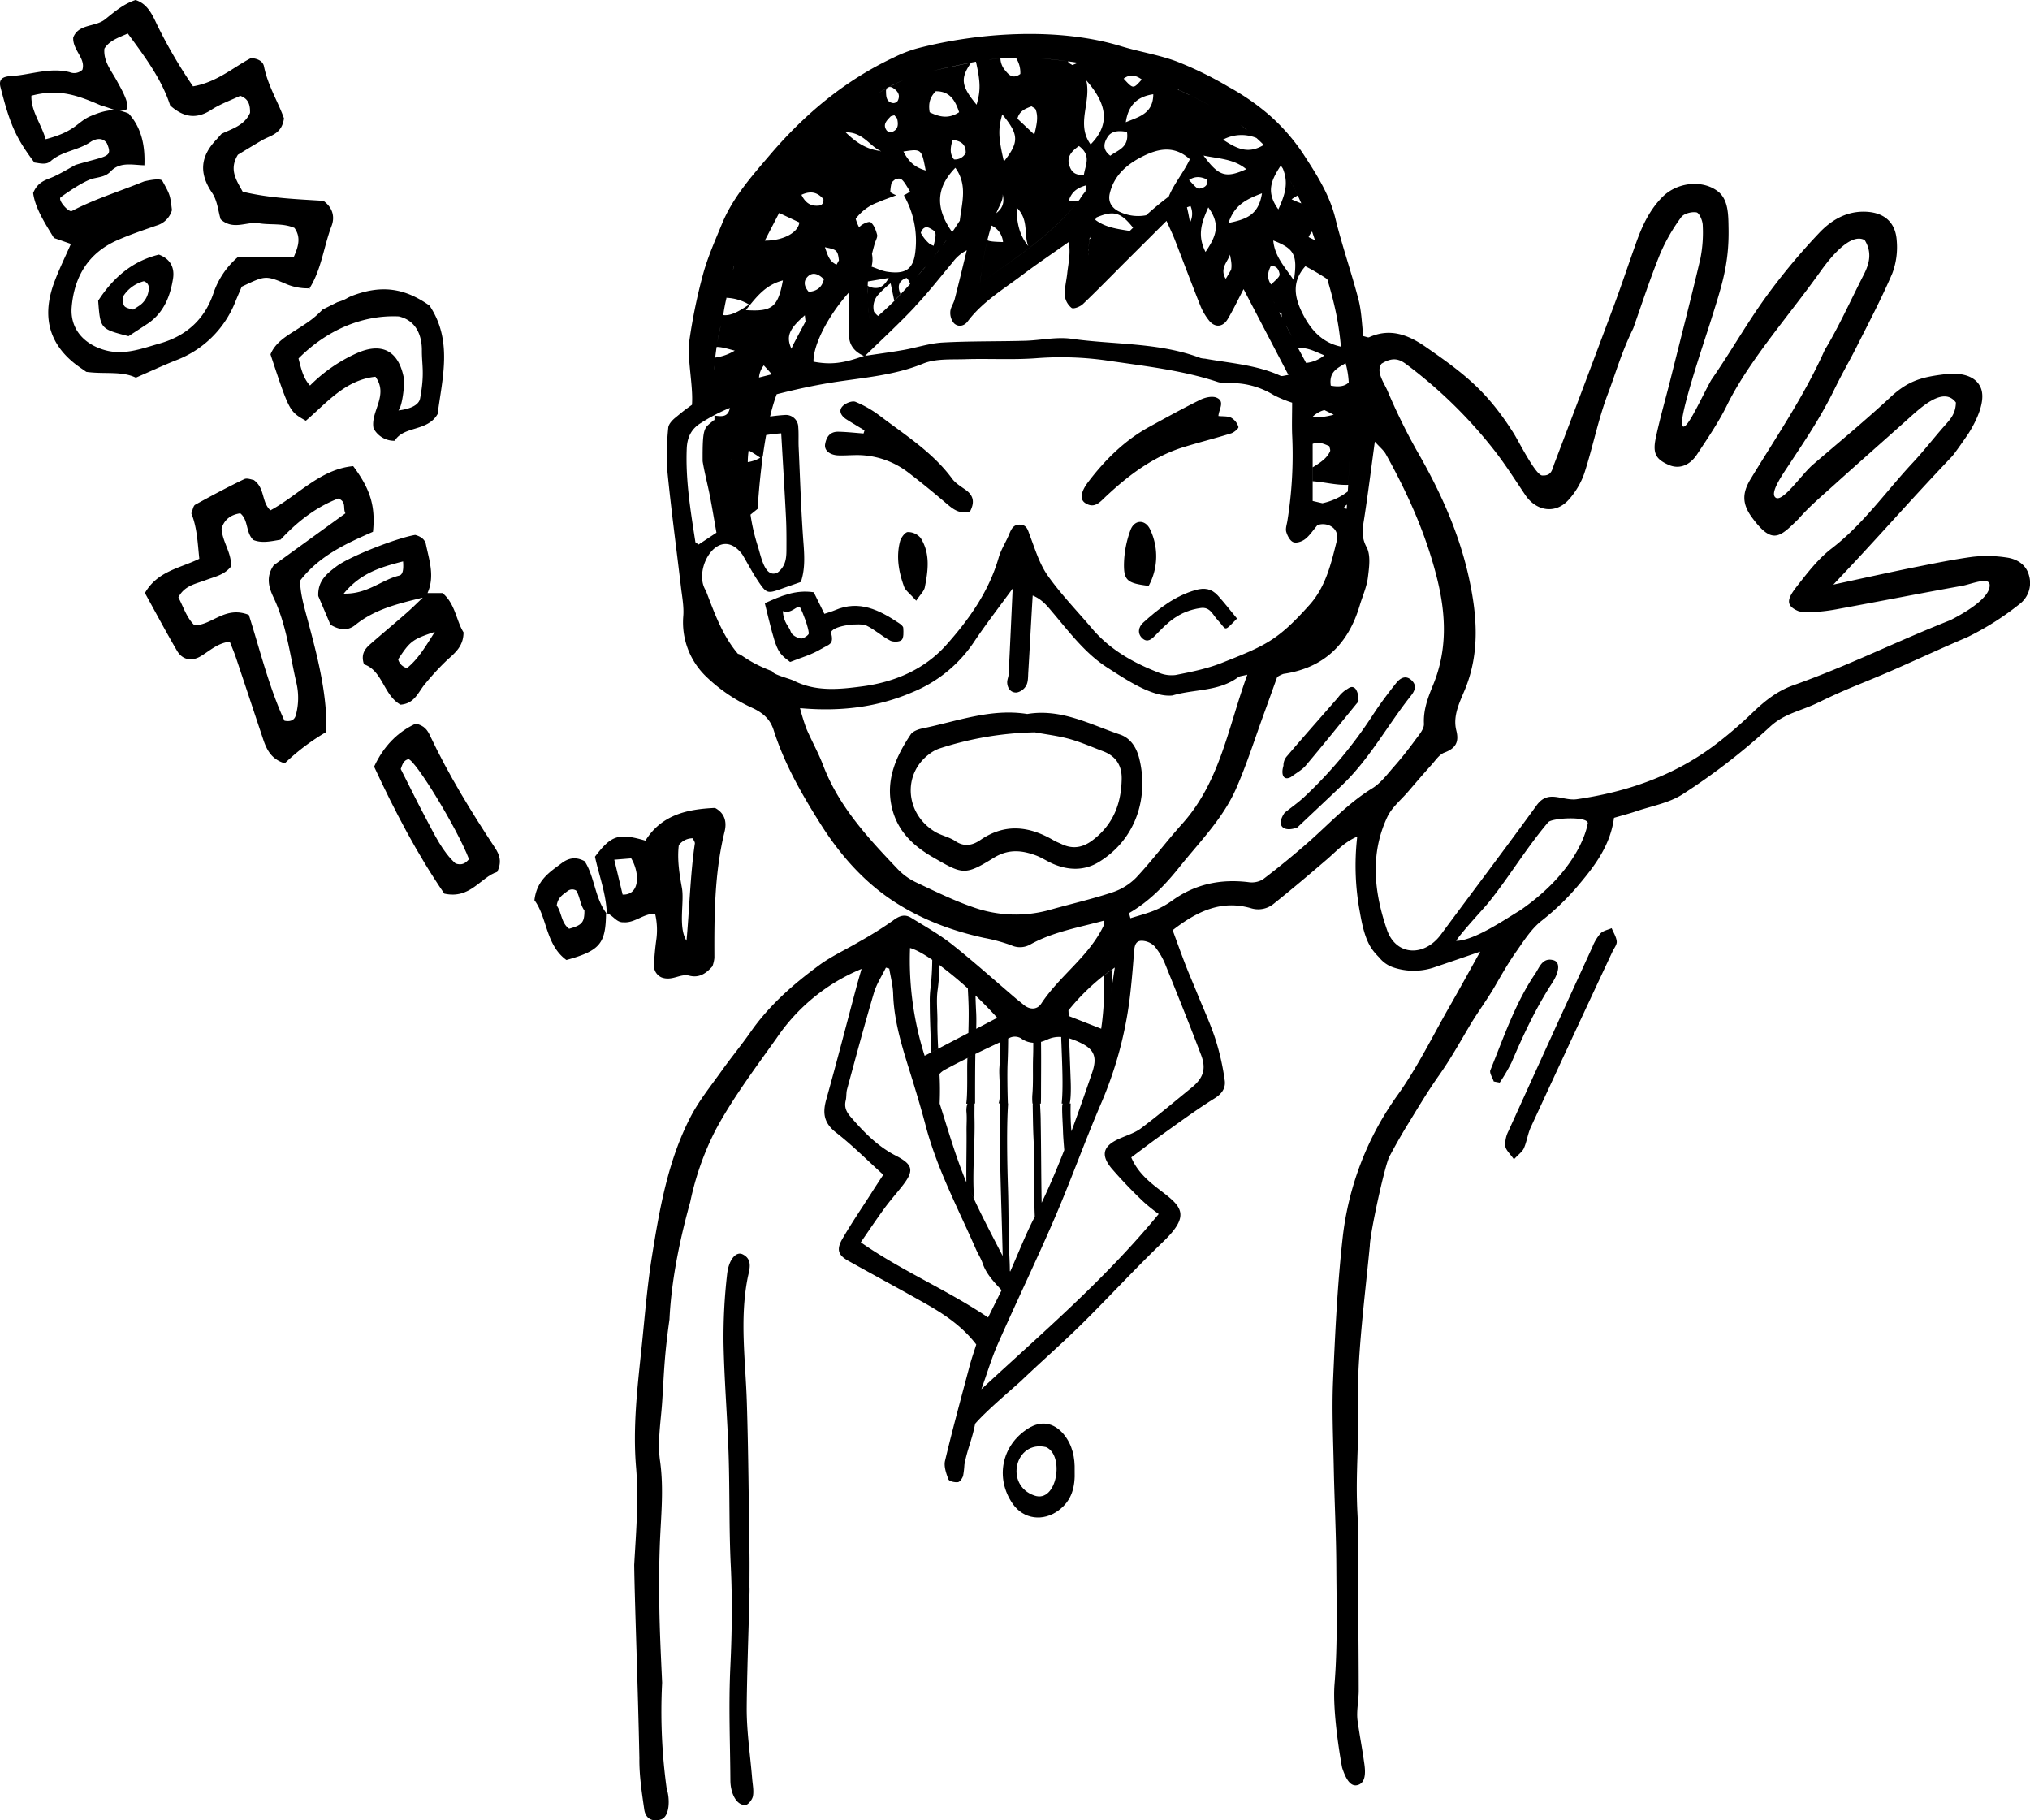
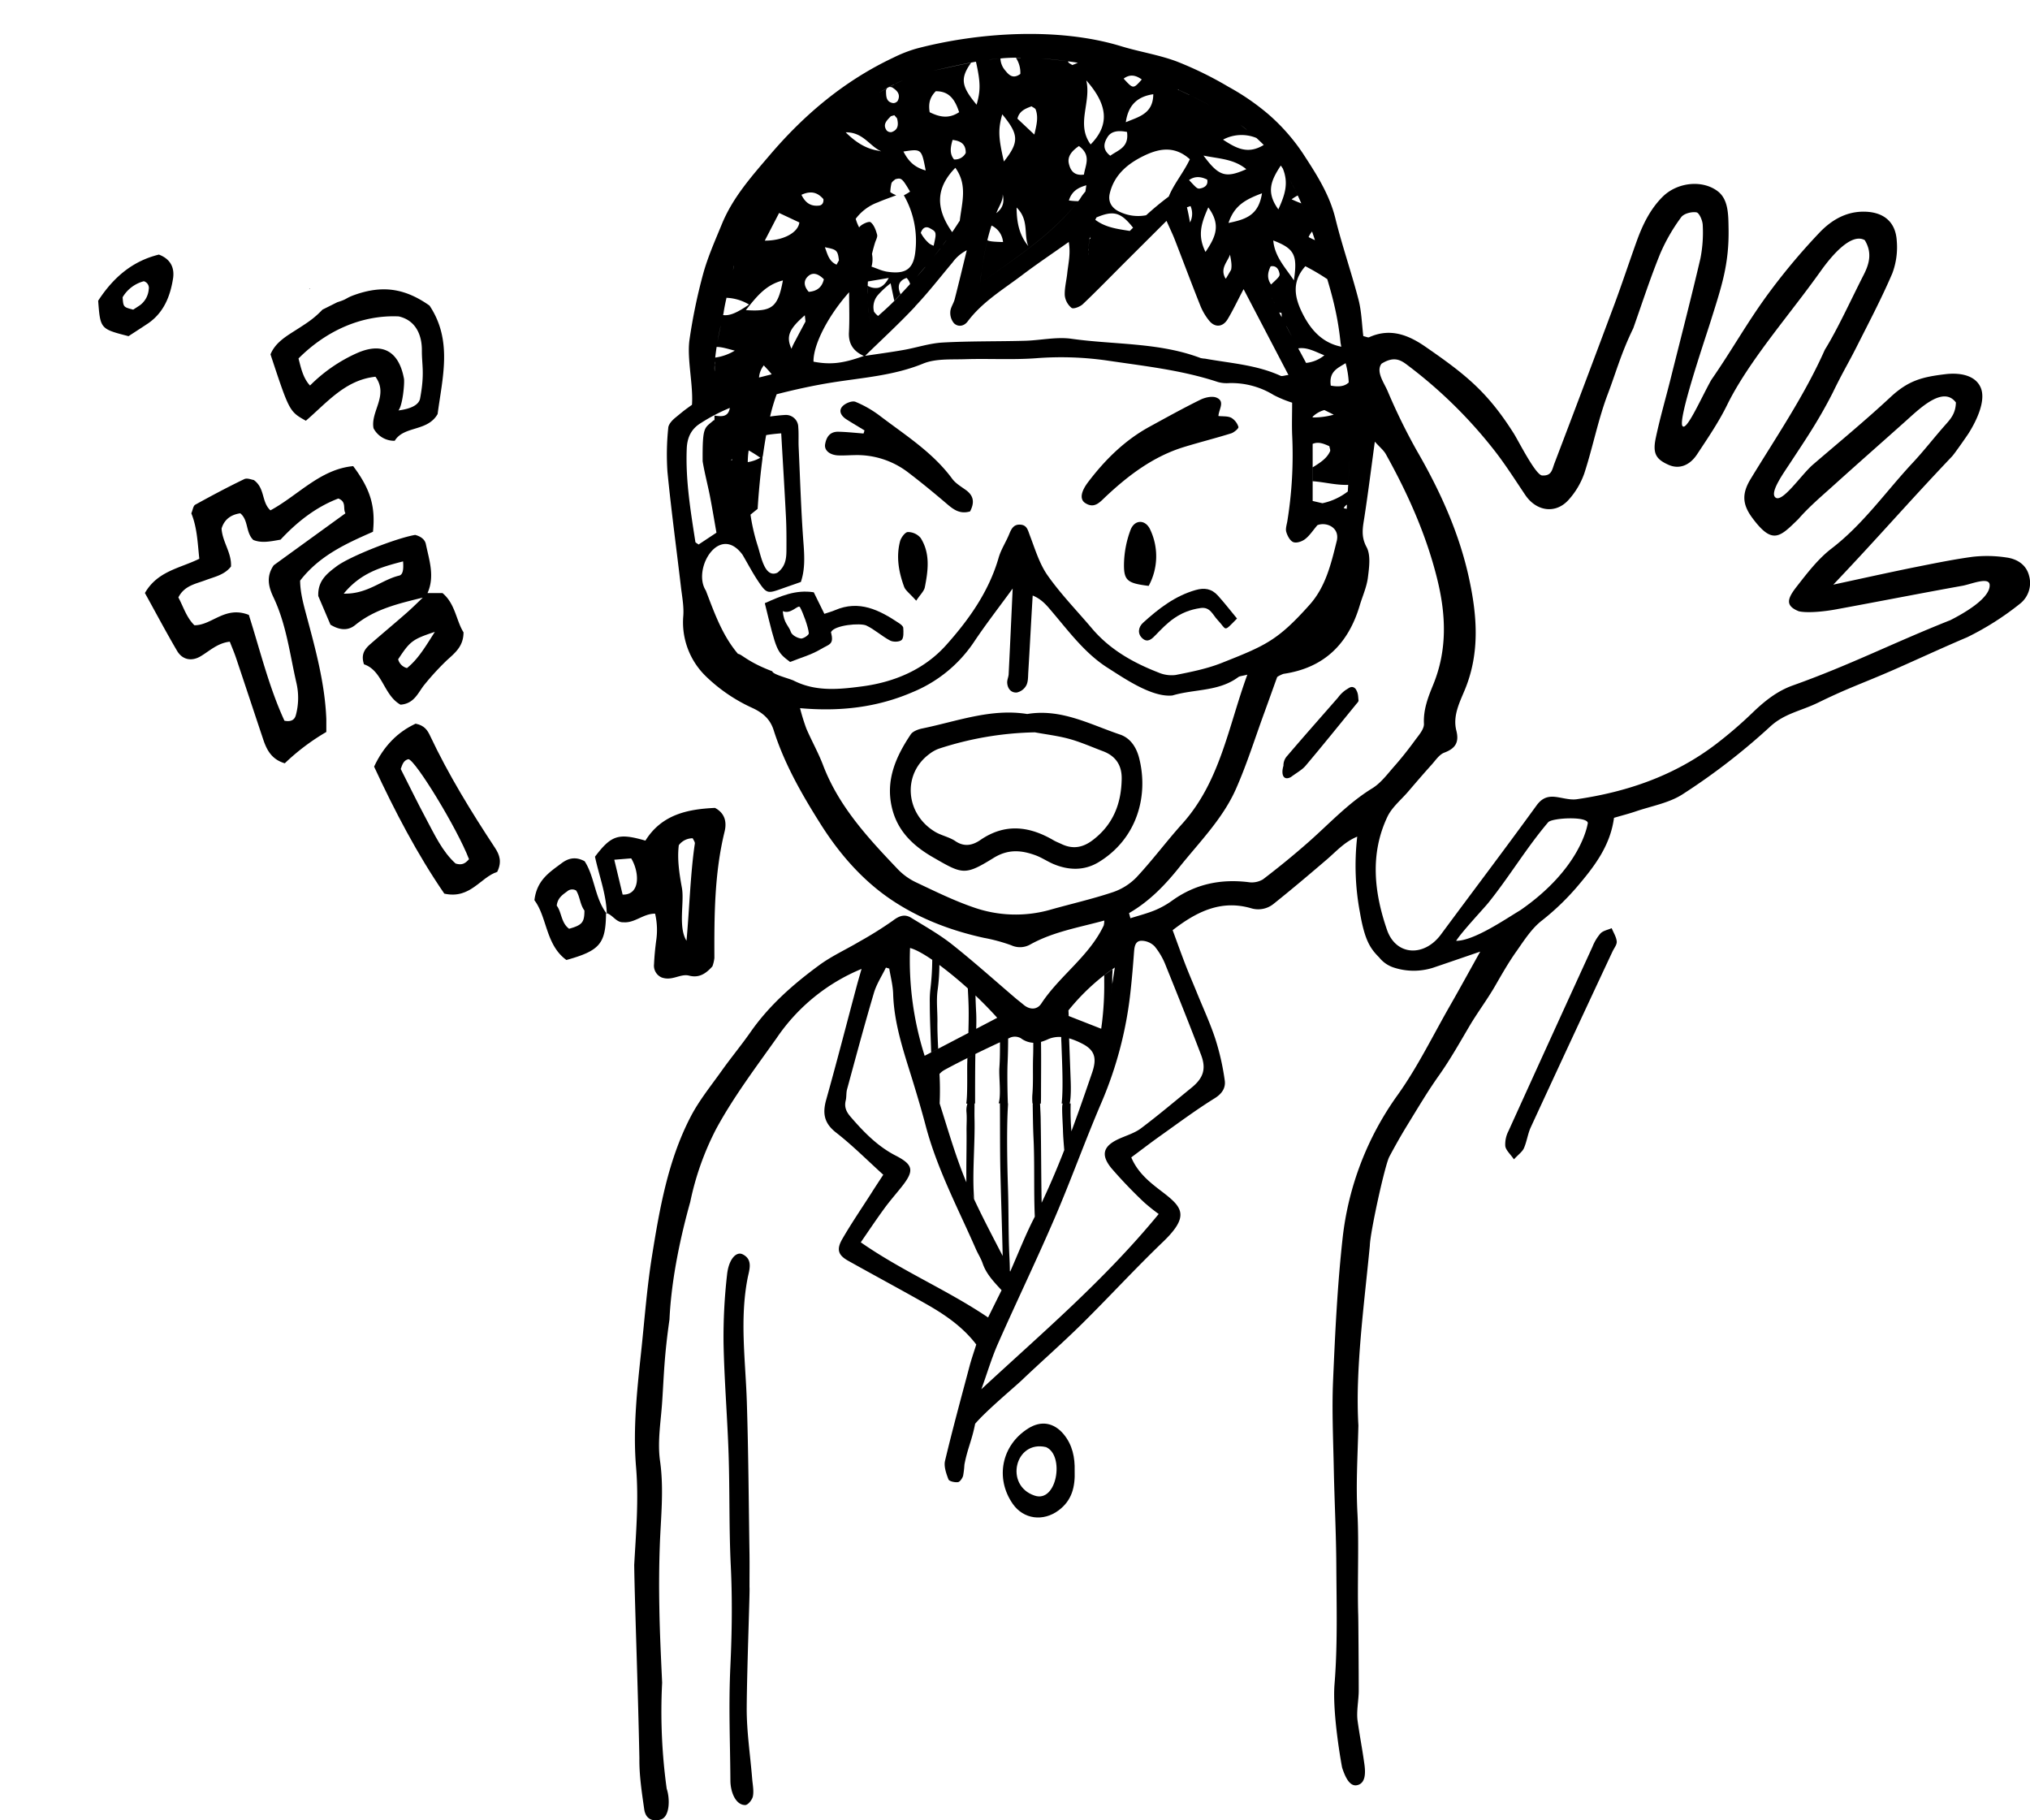
<svg xmlns="http://www.w3.org/2000/svg" viewBox="0 0 729.15 653.64" width="729.15" height="653.64">
  <g id="レイヤー_2" data-name="レイヤー 2">
    <g id="design">
-       <path d="M84.49,108.48c.81-2,1.64-3.88,2.34-5.53,8.22-3.88,8.44-4.11,15.35-1.23a19.61,19.61,0,0,0,9,1.82c4.31-6.86,5.09-15,7.92-22.41,1.11-2.92.7-6.38-2.92-9-9.29-.61-19.19-.92-29-3.28-2.31-4.17-5-8-1.73-13.28,2.69-1.62,5.7-3.49,8.77-5.25s7-2.17,7.78-7.81c-1.93-5.6-5.79-11.68-7.18-18.66-.34-1.73-2-2.82-4.66-3C83.88,24.1,77.93,29.55,69.33,31A175.35,175.35,0,0,1,56.56,9.18C54.75,5.37,53.05,1.38,48.68,0c-4.47,1.48-7.69,4.37-11,7-3.55,2.76-9.43,1.49-11.38,6.46-.27,4.51,4.58,7.5,3.29,11.6a4.28,4.28,0,0,1-4.56.86C18.89,24.37,13,26.17,7.07,27c-3.49.51-7.9-.21-6.94,4.13,3.41,13.3,5.36,18.13,12.23,27.25,1.8.18,4.12,1,5.83-.5,4.15-3.64,9.85-3.84,14.27-6.86,1.81-1.24,4.44-1.8,5.94.46,2.24,5.21,0,4.37-11.26,7.74-2.53,1.37-5.19,3-7.93,4.25-2.44,1.12-5.58,1.6-7.31,5.86.74,5.43,4.18,10.72,7.47,16.13l6.09,2.13c-2,4.6-4.2,9-5.92,13.64-4.13,11-2.8,20.95,6.71,28.86,1.61,1.34,3.4,2.48,4.74,3.45,6.5.91,12.66-.4,17.8,2.09,5.18-2.25,9.68-4.35,14.28-6.19A37,37,0,0,0,84.49,108.48ZM32.74,41.61C27.53,43.78,27.5,47.08,16.41,50c-1.69-5.67-5.34-10.25-5.13-15.63C20.93,31.82,27.4,34,36.4,37.93c2.33.6,3.9,1.35,5.38,1.66C38.66,39.38,35.71,40.38,32.74,41.61Zm4.8,84.09c-7.59-2.18-12.43-7.79-11.79-15.44.93-11,6.06-19.51,16.52-24.05,4.54-2,9.25-3.58,13.94-5.21a8.06,8.06,0,0,0,5.55-5.53C61.11,70,61.11,70,58.31,64.94c-.43-.77-3.08-.62-6.58.22-10.12,4.08-17.5,6.23-25.92,10.61-1.17.61-5.2-4-4-4.94,2.6-1.91,8.67-6.06,11.81-6.75,2.46-.55,4.44-.74,6.15-2.54,3.35-3.53,7.83-2.28,12.1-2.18.26-6.9-.93-13.34-5.65-18.58a13.15,13.15,0,0,0-3.27-1,5.75,5.75,0,0,0,2.48-.5C46.91,37.35,43,31,42,29.07c-2-3.69-4.91-7-4.5-11.61,1.86-2.91,4.89-3.88,8.4-5.43C52,20.32,58.07,28.4,61.13,37.88c4.85,4.34,9.48,5,14.81,1.53,3.24-2.09,7-3.42,10.35-5,3.09,1.08,3.57,3.42,3.52,6.1-2,4.65-6.79,5.82-10.26,7.58-.91,1-1.37,1.56-1.86,2.07-5.69,6-6.31,12-1.52,19.07,1.9,2.78,2.21,6.65,3.08,9.52,4.61,4.11,9.34.69,13.78,1.43,4.14.69,8.5-.14,12.73,1.66,2.36,3.3,1.52,6.53-.31,10.61H85.29a29.46,29.46,0,0,0-8.65,12.94c-3.15,9.31-9.79,15.32-19.41,18C50.76,125.23,44.51,127.7,37.54,125.7Z" />
      <path d="M111.38,103.54h-.15l-.2.34Z" />
      <path d="M110,220.74c-1.1-4.11-2.17-8.13-2.2-12.22,7-9.07,16.71-13.38,26.17-17.55.93-9.1-.9-15.29-7.11-23.57-11.86,1.1-19.82,10.54-29.72,15.88-3.3-3-1.86-7.95-6-10.9-.69-.08-2.34-.82-3.39-.32-6,2.88-11.83,6-17.63,9.2-.73.41-.87,1.86-1.4,3.09,2.11,5.16,2.27,10.75,2.87,16.32-7,3.44-15,4.39-19.54,12.3,4,7.22,7.63,14.09,11.56,20.78,1.86,3.16,5.13,3.86,8.34,2s6.13-4.82,10.59-5.3c.75,1.93,1.59,3.87,2.26,5.87,3.27,9.74,6.49,19.5,9.75,29.25,1.26,3.75,3,7.14,7.74,8.55a78.9,78.9,0,0,1,14.92-11.25c0-1.81,0-3.21,0-4.61C116.71,245.41,113.31,233.08,110,220.74Zm-3.77,36.18c-.34,1.29-1.41,2.46-4.06,1.91-5.52-11.93-8.74-25.25-12.79-38-8.58-3.38-13.21,3.75-19.55,3.72-2.87-2.82-3.94-6.59-5.76-10,2.16-4.26,6.22-4.85,9.73-6.18,3.27-1.24,6.82-1.88,9.17-4.92.28-4.95-3.09-8.78-3.38-13.63.94-3.2,3.3-5,6.72-5.48,3,2.48,1.88,6.85,4.67,9.57,3,1.21,6.09.55,9.8-.11,5.72-6.15,12.51-11.64,20.75-14.77,3.06,1.2,1.55,3.62,2.55,5.31L98.32,203c-2.92,4.21-1.73,8.07-.06,11.58,4.62,9.76,5.84,20.38,8.22,30.72A23.76,23.76,0,0,1,106.24,256.92Z" />
      <path d="M106.85,118.17c-3.87,2.49-7.89,4.71-9.69,9.09,6.78,20.51,6.78,20.51,12.7,23.84,7.49-6.41,14.14-14.68,25-15.8,4.86,6.68-1.86,12.47-.69,18.51a8.39,8.39,0,0,0,7.61,4.49c3.29-5.46,11.75-3.18,15.41-9.61,1.7-13.05,5.46-26.42-2.91-38.94-8.94-6.31-17-7.37-26.93-3.84-3.29,1.17-2.45,1.48-6.18,2.62l-5.34,2.67C112.89,114.25,110.91,115.57,106.85,118.17Zm36.35-4.54c6.23,1.39,8.36,6.83,8.33,12.18s1.06,8.15-.61,17.13c-.33,2.31-3,3.84-7.81,4.46,1.54-1.85,2.24-9.78,2-11.35-1.79-9.87-7.72-13.35-17-9.19a55.92,55.92,0,0,0-16.75,11.59c-2.6-2.73-3.34-6.75-4.14-9.71C117.36,118.56,130.16,113.05,143.2,113.63Z" />
      <path d="M154.47,264.21c-.93-2-2.07-3.71-5.19-4.32-6.43,3-11.45,8-14.91,15.43,7.42,16,15.54,31.52,25.22,45.61,9.33,2.08,13-5.9,19-7.81,1.73-3.57.9-6.06-.77-8.6C169.25,291.52,161.12,278.29,154.47,264.21Zm9.18,45.91c-4.74-4.24-7.56-10.39-10.71-16.28s-6.09-11.95-9-17.67c.61-1.74,1.05-3.11,2.74-3.53,2.41.11,17.6,24.94,21.78,35.92C167,310.27,165.75,310.76,163.65,310.12Z" />
      <path d="M143.86,253.07c5.13-.38,6.35-4.55,8.78-7.41a94.66,94.66,0,0,1,7.85-8.52c2.9-2.64,6-5,6-10.06-2.64-4.18-2.94-10.25-7.56-14.1h-5.37c2.67-6,.61-11.79-.6-17.6-.37-1.77-2-2.8-3.84-3.28-6.95,1.19-23.57,7.78-28.19,11.25-3.43,2.58-6.85,5.19-6.61,10.71,1.45,3.39,3.09,7.25,4.38,10.28,3.7,2.25,6.59,2,8.9.12,7.11-5.78,15.7-7.73,24.26-9.84-2,1.93-4,3.91-6.12,5.75-4.23,3.71-8.57,7.31-12.79,11-1.89,1.67-3.41,3.62-2.21,7.2C137.44,240.82,137.8,249.71,143.86,253.07Zm-.5-46.35c-6.29,1.5-11.39,6.71-19.9,6.47,6.07-7.39,13.14-9.47,21.32-11.58C145,204.58,144.71,206.4,143.36,206.72Zm12.83,20.2c-3.36,5.29-6,9.79-10,13a4.36,4.36,0,0,1-3.18-3.15C147.32,230.24,148.13,229.6,156.19,226.92Z" />
      <path d="M210,309.3c-3.24-1.78-5.88-1.11-8.29.71-4.22,3.17-8.9,6-9.75,13.29,4.59,6.05,4,16.05,11.49,21.46,12.1-3.36,14.13-5.89,14.23-16.91l.28.36c0-.09,0-.19,0-.28l-.24-.07C213.59,322.24,213.58,314.82,210,309.3ZM209.92,327c0,4.26-.83,5.24-5.5,6.54-2.9-2.1-2.67-6-4.45-8.3.33-2.82,2.14-3.92,3.77-5.14a2.71,2.71,0,0,1,3.21-.28c1.4,2.18,1.37,5.13,3.08,7.32Z" />
      <path d="M57.07,91.43C47.79,93.71,40.88,99.37,35.26,108c.77,10.12.77,10.12,10.91,12.73,2.24-1.47,4.63-3,7-4.58,5.69-3.9,8-9.8,9-16.22C62.72,96.13,61.25,93,57.07,91.43Zm-3.65,12.51a7.85,7.85,0,0,1-3.14,5.67c-.81.55-1.65,1.08-2.43,1.59-3.54-.91-3.54-.91-3.81-4.44A12.51,12.51,0,0,1,51.66,101,2.51,2.51,0,0,1,53.42,103.94Z" />
      <path d="M728.83,206.82c-1-4.07-4.38-6.13-8.26-6.63a46.09,46.09,0,0,0-12-.23c-7.4,1-14.74,2.55-22.07,4-9.39,1.93-18.74,4-28,6,17-17.9,25.78-28.28,42.67-46.08.92-1,5.29-7.26,6-8.38,2.74-4.36,6.34-11.74,4.22-16.42s-8.13-5.27-12.74-4.69c-8.18,1-13.15,2.19-19.69,8.3-9,8.38-18.47,16.17-27.78,24.17-4.3,3.7-11.46,14.55-13.69,11.55-1.54-2.05,3.25-8.66,5.52-12.14,5.4-8.25,10.08-15,15.32-25.3,3.57-7.36,5.68-10.74,8.42-16.17,4.44-8.81,9.06-17.56,12.94-26.62a26.68,26.68,0,0,0,1.6-11.7c-.41-6.9-4.81-10.38-11.71-10.46-6.68-.09-12,3.22-16.19,7.67a228.14,228.14,0,0,0-17.5,20.78c-8.14,10.92-13.45,20.78-21.24,32-3.47,6.2-8.66,18-10.21,16.64-2.22-1.33,7.78-30.66,10-37.72,3.84-12.28,6.66-20.24,6.44-33.28-.09-4.92,0-10.43-3.87-13.41-5.5-4.21-14.53-3.31-19.85,2-4.45,4.45-7.13,10-9.23,15.79-2.71,7.54-5.22,15.15-8,22.66q-10.63,28.51-21.47,56.94c-1,2.49-1,4.84-4.47,4.67-2.32.1-8.5-12.32-10.31-15.17-9.44-14.89-17.25-21.1-31.7-31.08-6.2-4.29-12.72-6.8-20.24-3.38-.37.16-1-.19-2.06-.42-.52-4.24-.61-8.8-1.72-13.09-2.54-9.8-5.91-19.39-8.32-29.22-2.17-8.79-7-16.15-11.76-23.46a70.47,70.47,0,0,0-12.09-13.73,84.57,84.57,0,0,0-14.48-10,128.5,128.5,0,0,0-18.63-9.13c-6.47-2.42-13.43-3.47-20.05-5.5-22.49-6.86-51.16-5-73.45.87a48.1,48.1,0,0,0-8.19,3.2c-17.48,8.22-31.92,20.3-44.39,34.92-6.6,7.73-13.39,15.33-17.31,24.9-2.43,5.92-5.07,11.82-6.76,18a197.26,197.26,0,0,0-4.86,23.46c-1,6.84,1.4,16.33.88,23.44-3.24,2.34-2.76,2-5.86,4.54-1.17.93-2.56,2.4-2.66,3.71a93.1,93.1,0,0,0-.29,15.83c1.36,13.82,3.23,27.58,4.85,41.37.4,3.41,1.08,6.87.85,10.26a27,27,0,0,0,8.16,21.85A58.86,58.86,0,0,0,270,254.13c4.14,1.88,6.65,4.18,7.9,8.12,3.84,12.08,10.1,23,16.79,33.6,6.59,10.46,14.74,19.92,24.91,26.9s21.67,11.39,33.78,14.05a62,62,0,0,1,9.85,2.67,7.47,7.47,0,0,0,6.88-.31c8.25-4.57,17.44-6.07,26.53-8.57a6.88,6.88,0,0,1-.2,1.78c-5.25,11.11-15.83,18-22.43,28.05-1.47,2.24-4.09,2.32-6.35.41-.82-.68-1.66-1.35-2.48-2-7.71-6.57-15.26-13.36-23.19-19.65-4.57-3.61-9.73-6.51-14.71-9.58-2.31-1.43-4.3-.71-6.53,1a136.39,136.39,0,0,1-12.1,7.57c-4.81,2.86-10,5.2-14.47,8.5-9.26,6.8-17.87,14.36-24.54,23.89-3.35,4.8-7.1,9.31-10.49,14.08-3.87,5.43-8.14,10.69-11.17,16.58-8.06,15.61-11.05,32.79-13.8,49.91-1.81,11.3-2.66,22.76-3.87,34.15-1.47,13.81-3,27.62-1.85,41.55,1,11.74,0,23.44-.66,35.16.17,13.38,1.33,42.91,1.86,69.47-.08,6.1.87,12.25,1.74,18.32.49,3.35,2.77,4.49,5.82,3.7,3.5-.91,3.42-7.74,2.25-11.09a202.18,202.18,0,0,1-1.64-38.1c-.41-9-.86-18-1-27-.15-7.46-.1-14.94.17-22.4.36-10.07,1.52-20,.08-30.23-1-7,.32-14.29.78-21.44.64-9.81.72-16.11,2.61-29.39.69-15,4.23-30.67,7.45-42.15a101.57,101.57,0,0,1,9.34-26.3c6.21-11.43,14.14-21.95,21.7-32.59a68.28,68.28,0,0,1,30.5-24.83c-.83,2.9-1.27,4.4-1.68,5.91-3.66,13.68-7.18,27.39-11,41-1.41,5-.78,8.51,3.55,11.89,5.84,4.54,11.09,9.84,16.93,15.12-1.54,2.37-3,4.56-4.38,6.76-3.46,5.4-7.08,10.7-10.29,16.24-2.24,3.84-1.55,5.88,2.07,7.9,9.31,5.21,18.72,10.25,28,15.52,6.72,3.82,13.1,8.14,18,14.55-.83,2.67-1.72,5.18-2.4,7.74-3,11.32-6.1,22.62-8.81,34-.49,2,.41,4.59,1.22,6.69.28.71,2.27,1.15,3.4,1,.72-.08,1.57-1.35,1.86-2.25a31.81,31.81,0,0,0,.47-4c1.07-5.72,2.7-8.73,3.86-14.72,4-4.69,13.95-13,16.64-15.53,7.14-6.81,14.57-13.3,21.59-20.22,9.87-9.75,19.27-20,29.26-29.59s6.67-12.66-.76-18.32c-4.2-3.2-8.37-6.59-10.65-12,3.51-2.61,6.85-5.19,10.28-7.63,6.51-4.62,12.92-9.41,19.69-13.61,2.75-1.7,4-3.86,3.59-6.48a88.46,88.46,0,0,0-3.34-14.75c-1.81-5.56-4.3-10.91-6.51-16.34-1.4-3.46-2.9-6.88-4.25-10.37-1.6-4.14-3.09-8.32-4.6-12.42,8.79-6.81,17.46-10.91,28-7.93a8.78,8.78,0,0,0,8.31-1.56c6.45-5.16,12.77-10.5,19.05-15.88,3.39-2.9,6.37-6.35,10.94-8.22a90.9,90.9,0,0,0,1,27.39c1.72,10,3.75,12.84,6.89,16a11,11,0,0,0,5.11,3.58,23,23,0,0,0,14.18.13c5-1.69,10.08-3.44,17-5.81-4.17,7.47-7.48,13.53-10.91,19.51-6.1,10.65-11.51,21.79-18.59,31.75a108.5,108.5,0,0,0-19.93,51.64c-1.88,17-2.7,34.11-3.43,51.19-.45,10.65.06,21.33.27,32,.24,11.49.84,23,.9,34.48.08,14.16.49,28.39-.64,42.48-.86,10.83,2.65,29.81,2.74,30.06.89,2.65,2.45,6.79,5.28,6.26,3.17-.6,3.15-4.43,2.7-7.59-.84-6-1.58-9.5-2.44-15.53-.48-3.37.4-7.35.41-10.76,0-7.13-.12-25.12-.18-27.18-.35-10.69.3-25.72-.27-36.39s0-18.86.33-31.75c-1.17-19.95,2.06-43.26,4.11-64.58.08-4.6,5.38-28.86,7-31.93,2-3.75,4.09-7.47,6.31-11.1,3.77-6.13,7.44-12.35,11.61-18.22,4-5.67,7.37-11.67,10.88-17.62,2.77-4.71,6.18-9.23,9-14.06,2.52-4.36,5-8.76,7.94-12.88,2.72-3.88,5.4-8.11,9.06-10.94a89.52,89.52,0,0,0,13.55-13.21c6-7.1,11.09-14.25,12.35-23.68,2.94-.86,5.51-1.51,8-2.37,5.56-1.88,11.67-2.94,16.5-6A231.79,231.79,0,0,0,635.76,261c5.2-4.82,10.94-5.57,17.34-8.69,11-5.37,15.33-6.65,26.57-11.54,6.6-2.87,19-8.59,26.88-11.9a102,102,0,0,0,18.87-11.95A9.48,9.48,0,0,0,728.83,206.82ZM475,180.72l3.7.86-7.21-1.67V145.17h0v4.49a9.59,9.59,0,0,1,4.21-2.4l3.36,1.66a27.17,27.17,0,0,1-7.57,1v9.49c2.11-.9,4-.05,6,.83.09.65.45,1.39.24,1.86-1.14,2.46-3.27,3.91-6.21,5.72v5c4.17.29,8.41,1.47,12.73,1.3.2-3.37.39-6.71.59-10.07-.29,5-.58,9.94-.87,15l.15-2.55A22.6,22.6,0,0,1,475,180.72Zm8.81.51-.09,1.51-1.61-.37.53.12A3,3,0,0,1,483.82,181.23ZM268.91,161.75a46.32,46.32,0,0,1,4.17,2.63,12.45,12.45,0,0,1-4.49,1.58v-.14A29.24,29.24,0,0,1,268.91,161.75Zm-6,3.58-.3-.09.3-.41Zm9.23,17.41s.43-8.22,1.73-18a2.8,2.8,0,0,1,.16-1.14c.33-2.4.72-4.88,1.16-7.34,1.47-.27,3.23-.46,5.41-.64.59,10.3,1.2,20.12,1.7,29.94.19,3.73.2,7.48.18,11.21,0,3.18,0,6.45-3.27,8.92-4.54,2-5.79-5.75-7.08-9.76a69.76,69.76,0,0,1-2.56-11.11ZM321.92,70.12A10.71,10.71,0,0,1,319.78,69a16.58,16.58,0,0,1,.42-3.18c.19-.56.89-1,1.36-1.43,2.17-.63,2.48-.4,5.32,4.43a20.57,20.57,0,0,1-2.23,1.32,32.81,32.81,0,0,1,4.19,19.65c-.6,6.85-3.42,8.86-10.43,7.75a15.94,15.94,0,0,1-3.05-.93c-.72-.27-1.46-.56-2.32-.85a9.88,9.88,0,0,0,.17-4.56c-.19.81-.36,1.62-.52,2.43a61.74,61.74,0,0,1,1.57-6.34c.3-1,1-2.15.79-3-.44-1.63-1.11-3.52-2.33-4.48-.58-.45-3.15.64-4,1.7l-.12.17a15.93,15.93,0,0,1-1.24-3.1,17.33,17.33,0,0,1,8-5.93C317.44,71.73,319.66,71,321.92,70.12Zm-2.05-28.27c.19-.2.57-.21,1.37-.48.6.74.93,1,1,1.26.5,2.08.43,4-2,4.81a2,2,0,0,1-1.73-.56C316.92,44.71,318.52,43.28,319.87,41.85Zm90.24-13.3c-3.06,3.45-3.06,3.45-6.51-.31C405.87,26.53,408,27,410.11,28.55Zm17.27,28.64c-2.3,4.86-5.84,9-7.57,13.39h0c-2.83,2.11-5.53,4.36-8.13,6.72h0a15.27,15.27,0,0,1-9.31-1.14c-2.72-1.15-4.52-3.41-3.77-6.63,1.55-6.65,6.33-10.66,12.07-13.48C416.13,53.36,421.79,52.16,427.38,57.19Zm21-10.13a65.77,65.77,0,0,1,5.54,5c-5.53,3.35-9.51,1.47-14.62-1.91a14.09,14.09,0,0,1,12-.6C450.37,48.71,449.39,47.87,448.39,47.06Zm-3.32-2.57c1,.72,2,1.47,2.92,2.25C447,46,446.06,45.21,445.07,44.49ZM456.4,95.65c1.79-.34,2.69.74,3.07,2.11s.22,1.47-2.92,4.41C455,100,455.32,97.82,456.4,95.65Zm-.55-41.47.71.82Zm4.49,59.7c-.3-.55-.59-1.11-.88-1.67.28.06.56.12.83.16A7.16,7.16,0,0,1,460.34,113.88Zm-3-27.52c7.56,2.92,8.8,5.15,7.41,14.33C461.75,96.14,457.85,92.25,457.34,86.36Zm2.11,25.82-.52-1Zm-.68-1.31-.72-1.45Zm-1-2c-.11-.21-.2-.42-.3-.63C457.56,108.41,457.65,108.62,457.76,108.83Zm-.62-1.32c-.1-.2-.19-.4-.28-.61C457,107.11,457,107.31,457.14,107.51Zm-1.37-3.19c0-.11-.08-.22-.12-.32C455.69,104.1,455.72,104.21,455.77,104.32Zm.75,1.82-.24-.55ZM433,90.48c-2.86-5.79-1.68-10,1-16C438.61,80.77,436.7,85,433,90.48Zm-1.5-22.9c-1.42.39-1.47.22-4.41-2.92,2.18-1.52,4.35-1.23,6.52-.16C434,66.3,432.91,67.2,431.54,67.58ZM427.62,74a6.84,6.84,0,0,1-.18,5.89c-.33-1.79-.65-3.62-1.11-5.44h0Zm.91,10.83c-.14-.47-.27-1-.38-1.43C428.26,83.91,428.39,84.39,428.53,84.86Zm-.4-1.49c-.12-.52-.23-1-.34-1.57C427.9,82.33,428,82.85,428.13,83.37Zm-.41-2c-.1-.49-.19-1-.28-1.48C427.53,80.44,427.62,80.93,427.72,81.42Zm1.42,5.29c-.18-.48-.35-1-.5-1.47C428.79,85.73,429,86.23,429.14,86.71Zm11.07,13.43c-2.16-3.69.74-6,1.6-8.63.3,1.83.77,3.7.38,5.46h0L440.37,100l.06-.1Zm-.6,1.19-.27.45Zm1.68-21.27c2.07-6.11,5.9-8.29,12-10.56C452.09,77.13,447.77,78.75,441.29,80.06Zm8.38,9.31a4.43,4.43,0,0,0-1.26.28A4.43,4.43,0,0,1,449.67,89.37ZM446,91.15a3.35,3.35,0,0,0-.39.47h0A3.35,3.35,0,0,1,446,91.15Zm-2,2.92-.18.29Zm3.65-33.31c-7.4,3.29-9.86,2.59-15.37-4.89C437.62,57,443.13,57,447.65,60.76Zm-9.15,42.45c-.1.17-.2.35-.31.52Zm-1.39,2.33,0,0h0Zm-9.94-71.48c2.45,1.19,4.87,2.43,7.24,3.73C432,36.48,429.62,35.25,427.17,34.06Zm-1.88,37.17L425.2,71Zm-.65-1.49c-.06-.13-.12-.26-.19-.39C424.52,69.48,424.58,69.61,424.64,69.74Zm-1-1.87c-.67.45-1.33.9-2,1.36.65-.46,1.31-.91,2-1.36Zm-36.35,4.38a23.88,23.88,0,0,1-3.36-.26c1-3.22,3.17-4.59,6.27-5.45-.13.88-.24,1.62-.35,2.26h0a16.78,16.78,0,0,0-2,2.75C387.67,71.79,387.48,72,387.29,72.25Zm2.89-43.38c7.9,8.92,8.33,16.13,1.56,23C386.39,44.51,392.05,36.86,390.18,28.87Zm6.1,40.49a3.18,3.18,0,0,0-1-1.45,1.94,1.94,0,0,0-1-.31,1.94,1.94,0,0,1,1,.31,3.18,3.18,0,0,1,1,1.45,7,7,0,0,1,.46,3.36,5.48,5.48,0,0,1-.72,1.86,5.48,5.48,0,0,0,.72-1.86A7,7,0,0,0,396.28,69.36Zm-6.95-6.65c-3.83.52-4.93-1.87-5.42-4-.56-2.48,1-4.47,3.63-6.26C392.1,55.81,389.84,59.28,389.33,62.71Zm1,5.79a11.31,11.31,0,0,1,2.64-.82,11.31,11.31,0,0,0-2.64.82Zm1.45,16.9c-.16.19-.31.39-.46.58-.15.94-.24,1.89-.31,2.87a28.05,28.05,0,0,1,1.7-8.26,25.68,25.68,0,0,0-1.29,4.79Zm-.85,5.34c0,.34,0,.68,0,1C390.91,91.42,390.92,91.08,390.92,90.74Zm.33,7.89c-.05-.55-.09-1.09-.13-1.63C391.16,97.54,391.2,98.08,391.25,98.63Zm-.16-2.1c0-.38,0-.76-.07-1.13C391,95.77,391.06,96.15,391.09,96.53Zm-.1-1.66c0-.35,0-.7,0-1C391,94.17,391,94.52,391,94.87Zm-.06-1.58c0-.34,0-.68,0-1C390.92,92.61,390.92,93,390.93,93.29Zm0-3c0-.37,0-.74.05-1.11C391,89.55,391,89.92,390.93,90.29Zm14.88-7.35c-4.34-.71-8.68-1.19-12.4-4-.23.49-.44,1-.64,1.49a25.73,25.73,0,0,1,1.06-2.35c6.1-2.55,8.71-1.94,13.15,3.7h0C406.6,82.14,406.2,82.54,405.81,82.94Zm3.55-3.49-.08.08Zm-5-35.53c.81-5.72,3.71-9.18,9.87-10.08C414.21,41,408.74,42,404.33,43.92Zm.43,3.46c.81,5.63-3.23,6.49-6,8.55-3.08-2.34-2.17-4.8-1-6.69C399.12,47.09,401.61,46.77,404.76,47.38Zm-6.89-22.79.88.21Zm2.34.57.72.19Zm-10.63-2.23,1.47.26Zm2.48.45,1.34.26Zm3.46.69.9.2Zm-8.41-1.54a20.54,20.54,0,0,1-2,.82c-.53-.39-1.3-.65-1.48-1.14a1.39,1.39,0,0,1-.06-.19c1.72.23,3.43.49,5.11.77ZM372,39.32c1,2.69.4,5.35-.48,9l-6.07-5.7c.65-2.76,2.85-3.62,5.07-4.44C371,38.57,371.81,38.84,372,39.32Zm0-18.42,2,.12Zm-2.65,67.47c-3.14-3.84-4.17-8.18-4.2-13.84C369.71,78.93,367.63,84.29,369.35,88.37Zm17.94-16.12c-9.24,11.79-21.63,19.83-34.87,29.2C365.66,92.08,378.05,84,387.29,72.25ZM374.05,21c3.13.22,6.35.56,9.53,1C380.4,21.59,377.18,21.25,374.05,21Zm-62.31,80.08,3.62-.61,3.87-.65c-1.17,2.14-2.43,3.26-3.87,3.55h0a5.65,5.65,0,0,1-3.69-.73C311.69,102.15,311.71,101.63,311.74,101.11Zm-.07,1.56c0,1,0,2,0,3C311.63,104.67,311.64,103.66,311.67,102.67Zm3.69,10.79h0a7.24,7.24,0,0,1-1.42-1.49,6.58,6.58,0,0,1,1.42-6h0a32.28,32.28,0,0,1,4.54-4.2c.46,2.2.89,4.24,1.31,6.26l.67-.69c.54-.56,1.07-1.13,1.6-1.7a.92.92,0,0,1-.13-.24c-1-2.4-.72-4.53,2.29-5.56A4.82,4.82,0,0,1,326.9,102c-1.65,1.81-3.33,3.6-5,5.38-2,2.07-4.12,4-6.52,6.11h0Zm-1,.91-.38.34ZM312.61,116h0c-.18-1.08-.33-2.15-.46-3.2C312.28,113.81,312.43,114.88,312.61,116Zm-.51-3.59c-.12-1-.21-2-.29-3C311.88,110.36,312,111.36,312.1,112.37Zm-.32-3.43c-.07-1-.11-2-.13-2.94C311.67,107,311.71,108,311.78,108.94Zm20.54-13.08c-1,1.18-2,2.34-3,3.5C330.31,98.2,331.32,97,332.32,95.86Zm-1.59-12.25c.67-2,1.93-2.42,3.22-1.71S335.83,83,336,83.8a4.9,4.9,0,0,1-.06,1.63c-.12.71-.32,1.62-.58,2.82h0a5.8,5.8,0,0,1-1.61-.82A13.17,13.17,0,0,1,330.73,83.61Zm3.74,9.69L333,95.1Zm3.23-4.06c-.78,1-1.58,2-2.38,3C336.12,91.26,336.92,90.25,337.7,89.24Zm5.46-29c4.46,6.16,2.34,12.47,1.58,19h0c-.2.3-.41.59-.6.89-1.07,1.68-2.19,3.31-3.34,4.93.41-.58.82-1.15,1.21-1.73C335.82,74.61,336.26,67.3,343.16,60.25Zm-3.28,26.07c-.43.59-.85,1.17-1.28,1.74C339,87.49,339.45,86.91,339.88,86.32ZM356.15,81a7.26,7.26,0,0,1,4.13,5.93c-3-.1-4.8-.18-5.63-.66C355.09,84.46,355.58,82.7,356.15,81Zm1.69-4.41c.19-.44.36-.89.56-1.32.77-1.67,1.83-3.47,1.76-5.17,0-.18,0-.37-.07-.56C361,73.07,359.85,75,357.84,76.57ZM356.15,81c.5-1.49,1.07-3,1.69-4.41C357.22,78,356.65,79.49,356.15,81Zm2.18-14.84.27.29Zm.43.51a3,3,0,0,1,.22.28A3,3,0,0,0,358.76,66.65Zm.38.54a2.61,2.61,0,0,1,.17.28A2.61,2.61,0,0,0,359.14,67.19Zm.33.57.13.26Zm.27.58.09.25Zm.21.6c0,.07,0,.14.05.21S360,69,360,68.94Zm-2.19-3.33a4.88,4.88,0,0,1,.43.38A4.88,4.88,0,0,0,357.76,65.61Zm-.75-.08a2.26,2.26,0,0,1,.44,0A2.26,2.26,0,0,0,357,65.53Zm-2.36,20.73c-.88,3.55-1.53,7.26-2.1,11.21C353.12,93.52,353.77,89.81,354.65,86.26Zm-2.13,11.45q-.28,2-.54,4.05h0Q352.23,99.69,352.52,97.71ZM360.59,58c-2-8.59-2.12-11.58-.59-16.94C366,48.33,366.13,51,360.59,58Zm-5.3-36.59c1.35-.18,2.7-.33,4-.44C358,21.09,356.64,21.25,355.29,21.42Zm-2.16.31,1.67-.24ZM350.78,37.6c-5.48-6.6-6-9.41-1.94-15.13,1-.19,2-.36,3-.53l-1.29.22C352.22,29.62,352.23,32.56,350.78,37.6Zm-3.9,17.33a4.31,4.31,0,0,1-4.21,2.32c-1.62-2-1.32-4.23-.51-7C345,50.6,346.93,51.65,346.88,54.93ZM333.93,40.3c-.54-3.21.12-5.43,2.18-7.53,4.89-.06,6.94,3.07,8.4,7.52C340.87,42.66,337.7,42.16,333.93,40.3ZM332.5,61.22c-4.49-1.26-6.38-3.73-8-6.8C331,53.42,331,53.42,332.5,61.22Zm-.84-35,.79-.21Zm-6.29,2.17,1.3-.51Zm-3.75,1.68c.9-.44,1.81-.85,2.74-1.25C323.43,29.24,322.52,29.65,321.62,30.09Zm7.15,69.84L326.91,102Zm-17,1.18c.05-.78.12-1.56.2-2.33C311.86,99.55,311.79,100.33,311.74,101.11Zm.24-2.76c.08-.74.17-1.47.28-2.2C312.15,96.88,312.06,97.61,312,98.35Zm.29-2.27c.12-.82.26-1.63.42-2.44C312.53,94.45,312.39,95.26,312.27,96.08Zm-21.83,8.73c-1.58-1.8-2.05-3.81-.31-5.5s3.78-1,5.76,1C295.28,103.12,293.48,104.6,290.44,104.81Zm5.86-16c4.08.84,4.58.94,5,4.72.48-.88,1-1.76,1.45-2.64.3-.55.62-1.1.93-1.64-.31.54-.63,1.09-.93,1.64l-2.3,4.17,0,0C297.75,93.88,297.23,91.26,296.3,88.82ZM315.36,54.1c-4.37-.73-7.91-2.94-11.6-6.58,5.71-.1,8.17,4.13,11.6,6.2h0a8,8,0,0,0,1.16.62C316.11,54.3,315.75,54.17,315.36,54.1ZM314,34.35c.45-.29.91-.57,1.37-.85h0C314.9,33.78,314.44,34.06,314,34.35ZM295.75,71.5c.16,1.32-.47,2.21-1.53,2.33-2.59.29-4.74-.55-6.35-3.87C291.48,68.3,293.8,69.26,295.75,71.5Zm-8.63,8.39c-.44,3.66-5.8,6.56-12.42,6.53l5.15-9.94Zm-5.91,20.82c-1.79,9.61-3.84,11.3-13.31,10.66C271.71,106.6,275,102.27,281.21,100.71Zm-2.83,33.41-5.75,1.46a8.05,8.05,0,0,1,1.71-4.36c1.29,1.38,2.24,2.41,2.84,3.21Zm-5.78,1.47c-2.53.63-5.23,1.3-7.78,1.95C267.37,136.89,270.07,136.22,272.6,135.59Zm-11.21,2.84-1.37.37Zm-1.6.44-1.22.34Zm-1.44.4-1.13.33Zm-1.14.33Zm-.27-1.59-.06-.55Zm-.06-9.59c-.05.44-.09.87-.12,1.31a101.16,101.16,0,0,1,2.16-13c-.54,2.55-1.1,5.18-1.53,7.86,2,0,4.16.74,6.53,1.33A18.34,18.34,0,0,1,256.88,128.42Zm7.75,9.17-1.54.4Zm-1.72.44-1.49.39Zm17-4.33.6-.17Zm-1.36.37.94-.25Zm5.72-8.84c-2.07-4.57-.64-7.25,4.81-12,.09.76.17,1.5.25,2.24q-2.09,3.89-4.14,7.78A21.25,21.25,0,0,0,284.29,125.23Zm-.25.64c-.05.11-.09.22-.13.33C284,126.09,284,126,284,125.87Zm-.39,1-.09.25Zm-1.16,3.39v0Zm-.42,1.21-.12.34Zm13.19-27c-.17.32-.34.64-.52,1C294.92,105.16,295.09,104.84,295.26,104.52Zm9.75.42c0,5.12.19,9.8-.06,14.46-.22,4.28,1.74,6.86,5.36,8.48-7.53,2.71-11.9,3.21-18.09,2.06C292.07,123.94,297.3,113.56,305,104.94Zm23.72,5.13c4.75-5,9-10.51,13.45-15.79a14.17,14.17,0,0,1,5.09-4.35c-1.43,5.86-2.83,11.72-4.33,17.55-.39,1.54-1.5,3-1.58,4.5a5.81,5.81,0,0,0,1.32,4.16c1.52,1.44,3.61,1.08,4.91-.65,5.25-7,12.64-11.41,19.43-16.54,5.27-4,10.77-7.67,16.88-12,.75,4.2-.17,7.73-.54,11.25-.28,2.65-1,5.31-.89,7.92a6.69,6.69,0,0,0,2.44,4.5c.7.51,3.09-.42,4.08-1.37,5-4.76,9.86-9.75,14.76-14.66L419,79.32c1.28,2.89,2.18,4.73,2.92,6.62,3.09,7.94,6.06,15.91,9.22,23.82a21,21,0,0,0,3.24,5.48c2.07,2.48,4.87,2.23,6.57-.6,1.88-3.12,3.43-6.43,5.73-10.8l16.11,30.82c-1.39.16-2.27.56-2.85.29-8.62-3.94-18-4.5-27.12-6.15a9,9,0,0,1-1.58-.22c-15-5.67-30.92-4.73-46.4-6.92-5.41-.76-11.1.57-16.66.72-9.85.27-19.73.09-29.56.63-4.72.26-9.36,1.84-14.07,2.67s-9.2,1.42-13.81,2.11C316.76,121.91,323,116.18,328.73,110.07ZM453.38,94.81c0,.15,0,.3.05.45C453.41,95.11,453.39,95,453.38,94.81Zm.19,1.5c0,.17,0,.33.07.5C453.61,96.64,453.59,96.48,453.57,96.31Zm.27,1.58c0,.12.05.25.07.37C453.89,98.14,453.87,98,453.84,97.89Zm.4,1.77c0,.12.07.24.1.35C454.31,99.9,454.27,99.78,454.24,99.66Zm.4,1.4c.05.17.1.34.16.51C454.74,101.4,454.69,101.23,454.64,101.06Zm.45,1.41c.06.16.11.33.17.5C455.2,102.8,455.15,102.63,455.09,102.47Zm7,14.69,0,0,0,0q.93,1.8,1.89,3.6Q463,119,462.05,117.16Zm4.19,7.93-1.92-3.6Zm7.2,13.34c.4.08,1.69.45,3.26.91-1.57-.46-2.86-.83-3.26-.91l-.12-.22Zm-2-3.75-.74-1.37Zm-2.17-4c-1-1.89-2-3.74-3-5.57,3.24-.53,6.33,1.31,9.38,2.49a12.36,12.36,0,0,1-6.56,2.74Zm15.13,8.26c0-.14,0-.28,0-.42C484.4,138.64,484.39,138.78,484.38,138.92Zm-.25,2.46h0Zm.17-1.23,0-.39Zm-6.36-1.68c-.75-5.17,2.61-6.32,5.32-8.07a31.58,31.58,0,0,1,1.13,6.91C483,138.82,480.71,139,477.94,138.47Zm6.45-1.16a1.93,1.93,0,0,1,0,.24A1.93,1.93,0,0,0,484.39,137.31Zm-2.85-13.9c0,.34.1.7.17,1.07h0c-.18,0-.37-.06-.56-.11-6.65-1.54-10.66-6.33-13.48-12.06-2.69-5.46-3.89-11.12,1.14-16.72a80.22,80.22,0,0,1,7.91,4.66c-.8-2.65-1.67-5.38-2.61-8.3-.61-1.91-1.22-3.82-1.85-5.72-.64-.29-1.39-.65-2.29-1.1a7.51,7.51,0,0,1,1.25-2c1,2.93,1.94,5.88,2.89,8.84C477.73,103.22,480.4,111.73,481.54,123.41Zm1.72,7c-.22-.83-.44-1.61-.65-2.36C482.82,128.78,483,129.57,483.26,130.39ZM468.51,75.73c.28.7.55,1.4.82,2.11C469.06,77.13,468.79,76.43,468.51,75.73Zm.94,2.44q.92,2.44,1.76,4.92Q470.37,80.61,469.45,78.17Zm-1.06-2.75c-.32-.8-.65-1.6-1-2.39-1.1-.41-2.25-.9-3.46-1.45a16.73,16.73,0,0,1,2.2-1.38Q467.34,72.78,468.39,75.42ZM463.3,64.67c.29.52.58,1,.86,1.57C463.88,65.71,463.59,65.19,463.3,64.67Zm1,1.81c.3.57.6,1.15.89,1.73C464.89,67.63,464.59,67.05,464.29,66.48Zm.93,1.81c.31.64.62,1.27.92,1.91C465.84,69.56,465.53,68.93,465.22,68.29Zm-2.12-4c-.35-.63-.71-1.24-1.09-1.86s-.82-1.26-1.23-1.88c2.07,5.13.88,9.17-1.62,14.64-4.48-6.17-2.68-10.34.88-15.74.68,1,1.34,2,2,3C462.39,63.08,462.75,63.69,463.1,64.32Zm-5.38-7.92.73.92Zm-3.48-4-.31-.33Zm-9.32-8c-2.16-1.57-4.39-3-6.69-4.4C440.53,41.36,442.76,42.81,444.92,44.38ZM434.72,38c1.07.59,2.13,1.2,3.18,1.82C436.85,39.16,435.79,38.55,434.72,38Zm-7.55-3.9c-1.25-.61-2.51-1.2-3.77-1.79l-.13.12c-.06-.08-.1-.17-.16-.25l-.71-.33Q424.8,32.91,427.17,34.06Zm-55.75-13.2-1.77-.08Zm-4.16-.14,1.68,0Zm-.66,0h-1.7a9.65,9.65,0,0,1,1.59,5.8c-2.63,1.93-4.12.36-5.38-1.2A7,7,0,0,1,359.34,21l1-.1C362.3,20.74,364.41,20.7,366.6,20.71Zm-17.76,1.76c-4.57.86-9.12,1.91-13.66,2.89C339.72,24.38,344.27,23.33,348.84,22.47Zm-19.43,4.46-1,.35Zm-8.25,3.38c-.59.29-1.18.58-1.76.89a2.6,2.6,0,0,1,1.05.14c1.82,1.12,3.14,2.53,2,4.82a2,2,0,0,1-1.62.82c-2.65-.4-2.54-2.55-2.59-4.52,0-.2.14-.41.37-.83-1.09.6-2.17,1.21-3.24,1.87Q318.21,31.76,321.16,30.31ZM261,106.76a1.29,1.29,0,0,0,0,.19,17.1,17.1,0,0,1,8.05,2.42c-4.11,2.82-6.82,4.12-9.31,3.78h0l.15-.74C260.17,110.53,260.56,108.64,261,106.76Zm2.67-11.28c-.13.5-.26,1-.38,1.48C263.38,96.47,263.5,96,263.63,95.48Zm-1.26,5.07L262,102Zm-5.71,30.77c0,.7,0,1.39,0,2.09C256.62,132.71,256.63,132,256.66,131.32Zm.08-1.38c0,.42-.06.84-.07,1.25C256.68,130.78,256.71,130.36,256.74,129.94Zm0,6.49c0-.23,0-.45-.05-.68C256.72,136,256.74,136.2,256.76,136.43Zm-.1-1.57c0-.25,0-.5,0-.76C256.63,134.36,256.65,134.61,256.66,134.86Zm-6.92,59.69c-1.71-11.07-3.55-22.1-3.09-33.42.17-4.34,1.84-7.26,5.14-9.25a64.73,64.73,0,0,1,10.34-5.39c-.53,3.14-2.67,3.09-4.64,2.87a8.48,8.48,0,0,1-.88-.13v1.67l-.25,0c-3.35,3-4.09,1.86-4,14.76.69,4.2,1.8,8.33,2.62,12.51.85,4.38,1.57,8.78,2.34,13.13l-6.42,4.25C250.4,195.13,249.79,194.89,249.74,194.55Zm27.66,46.53c-8.85-3.32-11.11-6.25-12.34-6.25-5.61-6.6-8.43-14.59-11.54-22.72-5-7.71,4.8-24.22,13.15-12.91,2.05,3.49,3.65,6.57,5.57,9.43,3.08,4.59,3.41,4.6,8.4,2.83,2.26-.81,4.53-1.58,7-2.46,1.44-4.23,1.32-8.58,1-13.16-.91-11.7-1.25-23.45-1.79-35.19-.11-2.4.06-4.81-.14-7.21a4.44,4.44,0,0,0-4.81-4.41c-1.79.11-3.56.3-5.31.55a69.38,69.38,0,0,1,2.36-8c6.56-1.68,13.19-3.14,19.94-4.22,10.93-1.74,22.11-2.46,32.66-6.78,4.48-1.84,10-1.42,15-1.58,8.51-.27,17.06.27,25.54-.35a116.3,116.3,0,0,1,25.5.82c13.43,2,26.93,3.43,39.9,7.74a11.75,11.75,0,0,0,4,.37,29,29,0,0,1,16,4.3,42.36,42.36,0,0,0,6.61,2.73c0,4.09-.13,7.76,0,11.41a149.36,149.36,0,0,1-1.72,31.12c-.22,1.31-.73,2.75-.38,3.91.41,1.4,1.36,3.19,2.53,3.64s3.12-.23,4.22-1.08c1.62-1.24,2.78-3.07,4.42-5,3-1.24,8,.64,7,5.48-2.08,8.4-4,16.56-9.71,23-11.66,13.07-16,14.78-32,21.12-5.16,2-10.75,3.12-16.23,4.2a11.88,11.88,0,0,1-6.2-.91c-9.05-3.52-17.38-8.21-23.79-15.76-5.34-6.31-11.16-12.28-15.91-19-3-4.24-4.56-9.54-6.45-14.48-.7-1.83-1-3.65-3.32-3.84s-3.2,1.25-4,3.18c-1.16,2.94-3,5.64-3.87,8.65-3.49,12.16-10.69,22.27-18.83,31.38-7.79,8.73-18.49,13.34-30.3,14.88-8.28,1.09-16.5,1.91-24.33-2C283.65,243.68,277.6,242.28,277.4,241.08Zm99.7,85.67a45.59,45.59,0,0,1-27.57-.94c-7-2.41-13.79-5.76-20.54-8.95a22.29,22.29,0,0,1-6.46-4.63c-10.7-11.23-21.26-22.57-26.92-37.46-1.71-4.49-4.1-8.7-6-13.12a74.83,74.83,0,0,1-2.27-7.33c14.41,1.29,27.73-.27,40.44-5.76a48.87,48.87,0,0,0,22-17.95c4.09-6.14,8.64-12,13.94-19.25-.51,11.09-.95,20.86-1.44,30.63,0,1-.57,2.1-.53,3.13.09,2.15,1.39,3.75,3.48,3.57a5.08,5.08,0,0,0,3.37-2.53c.7-1.3.63-3.07.72-4.65.55-9,1-18,1.59-27.64,3.48,1.42,5.3,3.88,7.33,6.26,6,7.09,11.71,14.72,19.66,19.74,6,3.81,15.92,10.68,23.22,9.89,7.83-2.35,16.59-1.35,23.62-6.58.56-.41,1.44-.41,3.27-.89-6.87,18.78-9.75,38.32-23.31,53.46C419,302.1,413.9,309,408.08,315.2a21.44,21.44,0,0,1-8.7,5.32C392.07,322.94,384.52,324.65,377.1,326.75Zm22.45,22.82.06-1.54.79-.57c-.62,4.11-1.19,7.84-1.75,11.47.28-1.83.56-3.67.85-5.59C399.49,352.08,399.49,350.82,399.55,349.57Zm.05-1.54c-1,.74-2,1.47-3,2.21,0,.79,0,1.59,0,2.38a111.1,111.1,0,0,1-.83,14.95c-.09.61-.17,1.24-.25,1.89l.87.33-13.88-5.44h0l1.32.51c0-.68-.05-1.36-.08-2A78.36,78.36,0,0,1,399.6,348ZM384.09,372.9a13.78,13.78,0,0,0-2.84-.52A13.78,13.78,0,0,1,384.09,372.9Zm-17.45-.07a8.2,8.2,0,0,0,4.5,1.66c0,1.64,0,3.28-.06,4.91-.17,4.65.12,9.33-.29,14a20.52,20.52,0,0,0,.06,2.91H371a2.07,2.07,0,0,0-.07.49c.08,4,.1,8,.3,12.06.43,8.68.06,19.14.45,27.82,0,.12,0,.24,0,.36.84-1.67,1.67-3.35,2.47-5-.19-9.35-.17-20-.34-29.19,0-2.17-.14-4.34-.24-6.51h.26c.08-.42.09-2.26.09-2.69,0-6.49.09-13,0-19.48a16.72,16.72,0,0,0,2.36-.88,9.9,9.9,0,0,1,4.89-.87c0,.95.07,1.89.1,2.83.19,5.63.7,15.43.07,21l.05.05h.32a4.74,4.74,0,0,0-.15.71c-.18,1.62.2,7.11.24,8.73.06,2.43.27,4.87.47,7.3.88-2.24,1.73-4.5,2.57-6.75a89.12,89.12,0,0,1-.27-10h-.36c.53-2,.43-6.48.38-7.79q-.29-7.81-.58-15.61a26.27,26.27,0,0,1,4.55,1.84c4.66,2.33,5.52,5.22,3.73,10.46-6.13,17.89-12.37,35.74-21.05,52.63-3,5.89-5.42,12.11-8.39,18.84l-.13-.26v0c0-1.81-.08-3.62-.17-5.42-.39-8.13-.23-16.29-.5-24.43s-.52-21.33,0-29.58c0-.23,0-.46.05-.7H362c0-.1,0-.21,0-.31-.13-3.47-.25-10.62-.09-14.08.13-3,.19-5.94.2-8.9l-1.11.52,1.94-.91A4.45,4.45,0,0,1,366.64,372.83ZM337.53,396.3c-.39-1.24-.79-2.48-1.2-3.71h0c.4,1.21.79,2.43,1.18,3.65a104.17,104.17,0,0,0-.06-10.55s0,.06-.07.09a6.65,6.65,0,0,1,1.93-1.57c3.39-1.85,6.85-3.59,10.32-5.29L347.48,380l-.06,2c-.07,2.82.15,11.27-.33,14.09a2.26,2.26,0,0,0,0,.26h.4a7.43,7.43,0,0,0-.33,3.22c.16,2.05,0,4.1,0,6.16.08,5.61-.13,12.53-.05,18.87l.06.14-.15-.35c-3.77-9.08-6.49-18.61-9.48-28h0v0Zm-1.63-6.42c0,.11,0,.23,0,.34C335.91,390.11,335.9,390,335.9,389.88Zm.14,1.52c0-.11,0-.23-.06-.34C336,391.17,336,391.29,336,391.4Zm-.06-2.55a.13.13,0,0,1,0-.06A.13.13,0,0,0,336,388.85Zm.27-1.06a2.85,2.85,0,0,1,.12-.31A2.85,2.85,0,0,0,336.25,387.79Zm.43-1c.05-.1.1-.2.16-.3C336.78,386.62,336.73,386.72,336.68,386.82ZM349.74,428c-.41-7.8.49-18.2.3-26-.05-1.9,0-3.8,0-5.72h.2c0-.65,0-1.31,0-2,0-3.52,0-10.93.1-15.77q4.41-2.15,8.84-4.21c0,3.06,0,6.12-.22,9.2s.7,9.79-.26,12.74h.46v.05c.05,6.4,0,17.64.16,24,.23,10.25.61,20.5.83,30.76h0c-4.13-8-8.2-15.65-11.66-23.45.45,1,.92,2,1.39,3C349.82,429.84,349.78,428.94,349.74,428Zm-22.87-87.55c2.13.54,5.41,2.41,9.19,5.1l-1.21-.85a93.59,93.59,0,0,1-.67,10.57,36.15,36.15,0,0,0-.21,4.88c0,5.93.32,11.85.5,17.77l2.51-1.31c-.17-3.49-.31-6.79-.27-9.51.06-3.91-.47-7.83.1-11.72a67.36,67.36,0,0,0,.6-8.85c-.41-.31-.82-.6-1.22-.89a146,146,0,0,1,22,19.88L349.64,370l1-.52c.06-1.85.08-3.7,0-5.56-.12-2.15-.2-4.3-.26-6.45-.91-.87-1.83-1.72-2.75-2.55.1,2.17.23,4.33.28,6.49.08,3.19,0,6.37-.08,9.55l-15.71,8.2A113.42,113.42,0,0,1,326.87,340.48ZM309.18,446.15c3-4.36,5.64-8.3,8.43-12.12,1.88-2.59,4-5,6-7.5,4.84-6,4.64-8.17-1.89-11.52s-11.53-8.52-16.25-14c-1.53-1.79-2.26-3.48-1.7-5.79.32-1.29.13-2.7.48-4,3.15-11.58,6.25-23.17,9.66-34.67.94-3.17,2.84-6.05,4.3-9.06l1.2.35c.49,3,1.31,6.05,1.4,9.09.33,10.84,3.85,20.94,7,31.14,1.64,5.36,3.24,10.73,4.67,16.14,4.1,15.59,11.66,29.76,18.06,44.4.75,1.71,1.8,3.3,2.4,5.06,1.23,3.64,3.71,6.35,6.82,9.68-2.24,4.51-2.85,5.74-4.85,9.79C340.15,463.18,324.13,456.56,309.18,446.15Zm122.19-67.41c2,5.17.83,8.46-3.43,11.92-6,4.88-11.92,9.9-18.11,14.55-2.28,1.71-5.21,2.56-7.87,3.76-5.68,2.57-6.72,5.71-2.75,10.57a166.56,166.56,0,0,0,11.63,12.15,66.16,66.16,0,0,0,5.35,4.29c-19.58,23.84-42,42.81-63.7,62.93,2-5.44,3.6-11,5.93-16.29,6.69-15.15,13.91-30.08,20.45-45.29,5.91-13.73,10.93-27.83,16.84-41.56a138.79,138.79,0,0,0,10.41-40.17c.49-4.5.87-9,1.2-13.54.15-2,.37-4.15,2.68-4.21a6.74,6.74,0,0,1,4.72,2,25.08,25.08,0,0,1,4,6.9C423,357.35,427.29,368,431.37,378.74Zm38.91-76.58c-5.37,4.75-10.94,9.29-16.64,13.64a7.84,7.84,0,0,1-5.25,1c-10-1.21-19.1.69-27.35,6.62a31,31,0,0,1-6.29,3.51c-2.82,1.15-5.81,1.91-8.72,2.83-.16-.61-.33-1.22-.49-1.84,7.3-4.2,13-10.13,18.17-16.62,7.16-8.93,15.39-17.19,20.13-27.75,4-9,6.92-18.42,10.31-27.66,1.63-4.47,3.23-9,4.61-12.78A11,11,0,0,1,461,242c14.63-2.12,23.33-10.8,27.42-24.64,1-3.33,2.49-6.58,2.92-10,.45-3.62,1.07-8-.49-10.89-2.08-3.85-1.36-7-.79-10.67,1.34-8.68,2.43-17.4,3.76-27.19,1.78,2,3.21,3.11,4,4.57,7.95,14.28,14.58,29.12,18.48,45.06,3.11,12.72,3.58,25.28-1.55,37.74-1.79,4.37-3.54,8.84-3.29,13.92.1,2-1.93,4.21-3.3,6.09-2.35,3.22-4.84,6.37-7.49,9.36-2.42,2.76-4.74,5.9-7.78,7.76C484.36,288.35,477.66,295.62,470.28,302.16Zm100-6.34c-.12.52-2.44,16-24.19,31.06-5.46,3.26-16.64,11-23.07,11,2.16-3.39,10.07-11.76,11.7-13.81,7.5-9.36,13.6-19.63,21.36-28.77C557.46,293.66,570.94,293,570.3,295.82Zm130-73c-20.64,8.21-35.76,16-56.2,23.3-5.69,2-10.2,5.61-14.5,9.74a152.19,152.19,0,0,1-13.29,11.43c-14.76,11.23-31.73,17.09-49.9,19.73-2.24.33-4.66-.38-7-.74-3.14-.5-5.38.08-7.5,3-11.29,15.56-22.91,30.88-34.34,46.34-6,8.09-16.12,7.68-19.36-1.69-4.59-13.31-6.2-27.22.15-40.61,1.65-3.47,5-6.14,7.56-9.16,2.75-3.21,5.51-6.42,8.35-9.57,1.4-1.56,2.73-3.63,4.53-4.3,4-1.5,5.39-3.71,4.31-7.95-1.33-5.26,1.2-10.13,3.08-14.67,5.48-13.29,4.37-26.74,1.47-40.07-3.54-16.26-10.38-31.32-18.73-45.74a212.64,212.64,0,0,1-10.55-21.55c-1.33-3-4.22-6.93-2.13-9.7,4.63-2.91,7.1-1.18,9.45.62a167,167,0,0,1,31.33,30.85c3.88,5,7.31,10.44,10.88,15.73,4,5.88,10.91,6.87,15.55,1.67a28,28,0,0,0,5.64-9.53c3.06-9.39,4.92-19.2,8.41-28.42,3-7.89,4.78-14.66,9.16-23.64,3.77-10.72,6.13-18.06,9.71-26.88a65.54,65.54,0,0,1,7.5-13c.94-1.32,3.79-2.06,5.51-1.74,1,.19,2.2,3,2.23,4.58a48.42,48.42,0,0,1-.82,11.92c-3.4,14.55-7.15,29-10.78,43.52-1.76,7-3.78,13.93-5.27,21-1.18,5.57.08,7.65,4.63,9.66,3.61,1.59,7.44.41,10.21-3.79,3.83-5.8,7.79-11.59,10.83-17.81,5-10.19,13.17-21,19.95-29.88,5.16-6.75,8.89-11.49,13.84-18.42,3.82-5.33,10.79-13.53,15.6-10.81,2.76,4.49,1.61,8.54-.33,12.36-4.59,9-9.37,19.53-14,27-7.31,16.45-17.42,31.23-26.71,46.5-3,5-3.06,8.83.56,13.76,7.36,10,10,7,16.62.57,3.83-4.41,8.36-8.23,12.72-12.16,8.71-7.87,17.55-15.62,26.3-23.45,4.92-4.42,13.1-12.28,17.58-6.28-.08,4.12-2.12,6.16-4.05,8.34-3.88,4.4-7.48,9.06-11.49,13.35-9.62,10.31-17.71,22-29.11,30.75-4.79,3.67-8.65,8.71-12.42,13.53-3.39,4.34-4.47,6.95.61,9,2.47.63,8.3.34,14.26-.83,15.53-2.85,29.6-5.63,44.59-8.32,3.1-.56,9.75-3.44,9.75-.18C714.73,215.05,704.87,220.55,700.33,222.82Z" />
      <path d="M268.21,613.26c.09-14.37,1.21-43.14,1-43.15,0-4,.05-8,0-12-.28-18.15-.38-36.3-.95-54.44-.46-14.9-2.63-29.77.28-44.68.53-2.76,2.09-6.62-1.79-8.53-2.29-1.14-5,1.74-5.59,7.24a196.54,196.54,0,0,0-1.27,24.72c.26,13.33,1.39,26.64,1.82,40s.13,26.63.78,39.92c.58,12,.42,23.89-.14,35.88-.68,14.63-.1,26.5,0,41.17,0,4.06,1.83,8.85,5.32,8.85,1,0,2.54-1.91,2.77-3.17.38-2-.1-4.2-.27-6.31C269.48,630.23,268.16,621.75,268.21,613.26Z" />
      <path d="M574.88,335.21A16.84,16.84,0,0,0,572,340q-15.15,33.08-30.19,66.22a10.31,10.31,0,0,0-1.13,5.37c.21,1.49,1.75,2.79,3.11,4.76,1.64-1.78,3-2.71,3.58-4,1.06-2.41,1.38-5.16,2.48-7.55q14.58-31.57,29.34-63.08c.56-1.21,1.63-2.47,1.52-3.62-.15-1.63-1.17-3.18-1.82-4.77C577.55,333.93,575.85,334.21,574.88,335.21Z" />
      <path d="M382,515c-3.53-4.15-8.09-4.91-12.7-2-9.54,6-11.95,17.85-5.53,27.08,3.89,5.57,10.94,6.43,16.44,2.35,4.85-3.6,6-8.48,5.79-14.28C386.12,523.54,385.28,518.94,382,515ZM371.58,537.1c-10.89-3.66-7-20,4.13-17.41C382.49,522.59,379.65,539.9,371.58,537.1Z" />
-       <path d="M557.46,353.11c2.84-4.36,2.9-7.63.52-8.28-3.91-1.07-5,2.52-6.48,4.75-7.27,10.68-11.35,22.9-16.17,34.74-.42,1,.77,2.7,1.21,4.07l2.14.4a64.25,64.25,0,0,0,4.24-7.22C547.12,371.74,551.62,362.1,557.46,353.11Z" />
      <path d="M389.8,180.66c3.36,2.17,5.31-.39,7.48-2.42,8.24-7.71,17.15-14.41,28.14-17.75,5.56-1.7,11.22-3.12,16.77-4.85,1.08-.33,2.78-1.81,2.64-2.3a5.8,5.8,0,0,0-2.57-3.3c-1.3-.66-3-.46-4.62-.64.16-2.44,2.45-5.25-.64-6.58-1.59-.69-4.16-.1-5.88.75-6.2,3.05-12.25,6.41-18.32,9.73C404,158.13,397,165.05,391,172.92,388.06,176.71,387.85,179.4,389.8,180.66Z" />
      <path d="M301.16,163.55c1.86.07,3.73-.07,5.6-.1a30.17,30.17,0,0,1,19.41,6.19c4.43,3.38,8.75,6.91,13,10.52,2.66,2.25,5.11,4.74,9.27,3.5,1.55-3,1.47-5.5-1.47-7.65-1.72-1.24-3.68-2.38-4.9-4-6.93-9.46-16.71-15.6-25.81-22.51a39.27,39.27,0,0,0-9-5.2c-1.2-.48-3.67.52-4.68,1.65-1.52,1.68-.35,3.49,1.4,4.62,2.15,1.38,4.36,2.66,6.54,4-.11.37-.23.74-.34,1.11-3-.22-6-.57-9.06-.63s-4.31,1.94-4.75,4.5C296,161.75,298.06,163.44,301.16,163.55Z" />
      <path d="M298.48,227c1.28-2.56,10.6-3.36,12.71-2.35,3,1.43,5.57,3.84,8.55,5.4,1.11.58,3.41.51,4.15-.25s.64-2.83.55-4.29c0-.62-.9-1.31-1.54-1.73-7-4.68-14.28-8.42-23-4.64-1.16.5-2.4.82-3.8,1.3l-3.81-7.74c-6.61-1-11.87,1.38-17.58,3.92,4.25,17.43,4.25,17.43,9.08,21.11,3.63-1.46,7.55-2.54,10.92-4.54S299.6,231.55,298.48,227Zm-10.91,2.28c-1.31-.19-3.16-1.24-3.51-2.34-.67-2.12-2.58-3.14-2.88-7.48,2.9,1.35,5.53-2.52,6.17-1.38,1.07,1.91,3,7.12,3.17,9.36C290.55,228.08,288.49,229.45,287.57,229.31Z" />
      <path d="M429.44,211.9c-7.42,2.12-13.29,6.68-18.84,11.72-1.77,1.6-2.12,4-.22,5.67s3.42.11,4.78-1.3c4.09-4.23,8.15-8.51,16.14-9.64,3.42-.45,4.26,2.44,6.09,4.35,3.37,3.53,1.88,4.57,6.93-.57-2.47-3-4.57-5.69-6.85-8.22S432.59,211,429.44,211.9Z" />
      <path d="M413.15,190.22c-1.68-3.73-5.62-3.74-7.08.1a36.89,36.89,0,0,0-2.35,12.25c-.08,6,1.34,6.9,8.87,7.84A22.34,22.34,0,0,0,413.15,190.22Z" />
      <path d="M326.11,191.07c-1,0-2.46,2-2.81,3.28-1.47,5.57-.5,11.09,1.45,16.38.48,1.32,1.92,2.29,4.34,5,1.45-2.2,2.82-3.42,3.1-4.85,1.19-6,2-12.16-1.51-17.69A6,6,0,0,0,326.11,191.07Z" />
      <path d="M409.14,272.13c-1-3.81-3.13-7.08-6.85-8.34-10.8-3.64-21.15-9.4-33.32-7.37-13-2.09-25.19,2.62-37.69,5.19-1.48.3-3.36,1-4.12,2.08-5.3,7.9-9.11,16.34-6.83,26.21,1.92,8.36,7.43,13.73,14.73,17.94,10.62,6.13,11.41,6.72,21.78.29,5.25-3.26,10-2.85,15.17-.95,2.24.83,4.25,2.23,6.46,3.15,5.44,2.27,11,2.38,16.09-.67C408.44,301.26,412.65,285.78,409.14,272.13ZM392.4,301.78c-3.59,2.7-7.18,3.24-11.18,1.31-1-.47-2-.84-2.89-1.38-8.75-5.08-17.42-6.1-26.26,0-2.67,1.82-5.66,2.56-8.89.37-2.16-1.47-5-2-7.23-3.31-10.83-6.44-11.88-20.83-2.12-28a12.66,12.66,0,0,1,3.38-1.89A117.57,117.57,0,0,1,371.72,263c4.17.77,8.42,1.27,12.49,2.4s8,2.89,12,4.39c4.52,1.71,6.74,5,6.69,9.82C402.78,288.57,399.85,296.18,392.4,301.78Z" />
-       <path d="M507,244.29c-2.09-2-4.13-.74-5.5,1-3,3.75-5.87,7.59-8.47,11.6a158,158,0,0,1-24.6,29.35c-2.07,1.94-4.41,3.56-7,5.62-3.22,4.64-.52,7.16,4.52,5.33,5.83-5.5,10.86-10.22,15.88-15,10-9.45,16.45-21.62,24.89-32.25C508.24,248.08,509,246.13,507,244.29Z" />
      <path d="M463.68,279.06c2.09-1.57,4-2.56,5.28-4.07,6.16-7.3,12.15-14.74,18.19-22.14.34-.4.87-.92.82-1.32-.2-1.45,0-2.53-1.09-4.18-1.37-1.38-2.43-.15-3.43.38a11.56,11.56,0,0,0-2.83,2.76c-6.12,7-12.26,13.92-18.3,21A5,5,0,0,0,461,275C460.06,278.07,460.94,280.51,463.68,279.06Z" />
      <path d="M235.69,337.83c-.37,2.8-.64,5.63-.77,8.46a4.6,4.6,0,0,0,2.71,4.73c3.8,1.41,6.71-1.46,9.9-.64,3.64.93,6.08-.79,8.36-3.34a12.75,12.75,0,0,0,.71-3c-.06-15.23,0-30.43,3.66-45.38.75-3.06.41-6.46-3.44-8.52-9.76.44-19.13,2.33-25,11.75-9.65-2.79-12.22-2-18.11,5.77,1.42,6.68,4,13.25,4.24,20.29,2.24.72,3.43,3.41,6,3.26,4.08.33,7.1-3.13,11.35-3.09A25.55,25.55,0,0,1,235.69,337.83Zm8.13-34.3a6.18,6.18,0,0,1,5-2.48c.27.64.85,1.33.76,1.92-1.59,10.44-2,24.32-3,34.88-3.09-5-.7-13.81-1.65-19S243.2,308.45,243.82,303.53Zm-20.18,17.74-3-12.52,6.08-.49C229.78,313.36,230,321.49,223.64,321.27Z" />
    </g>
  </g>
</svg>